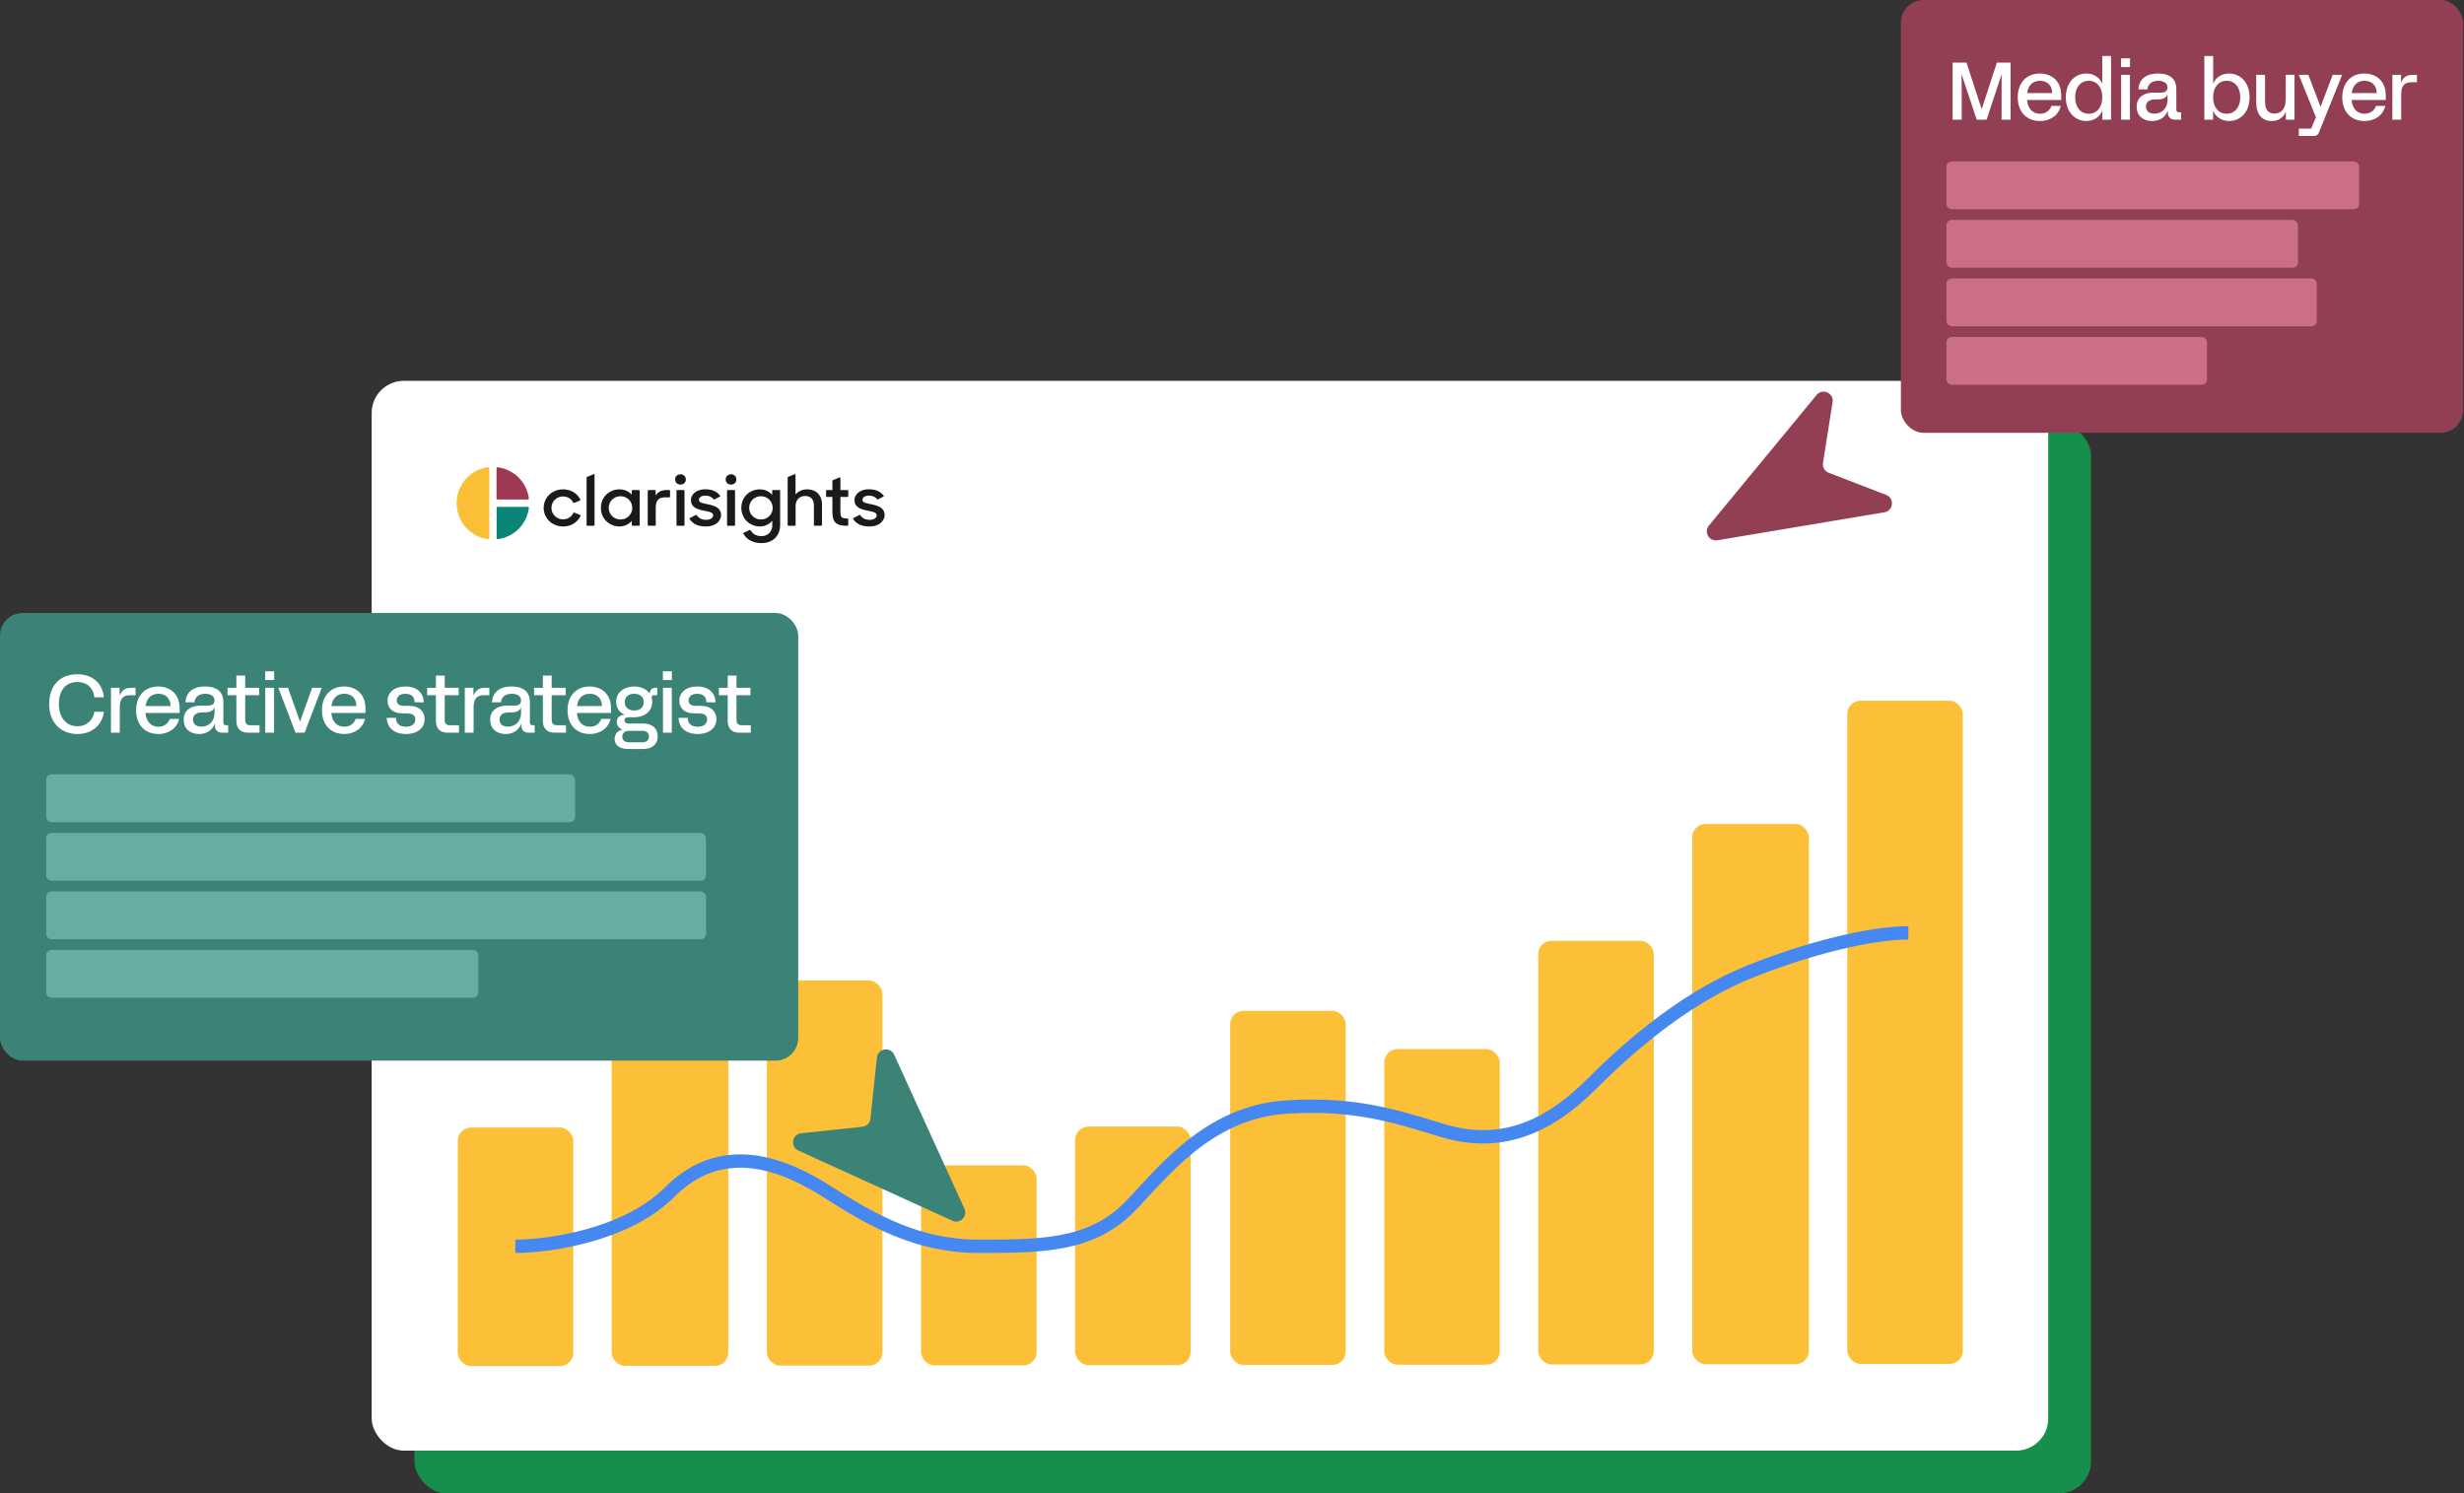
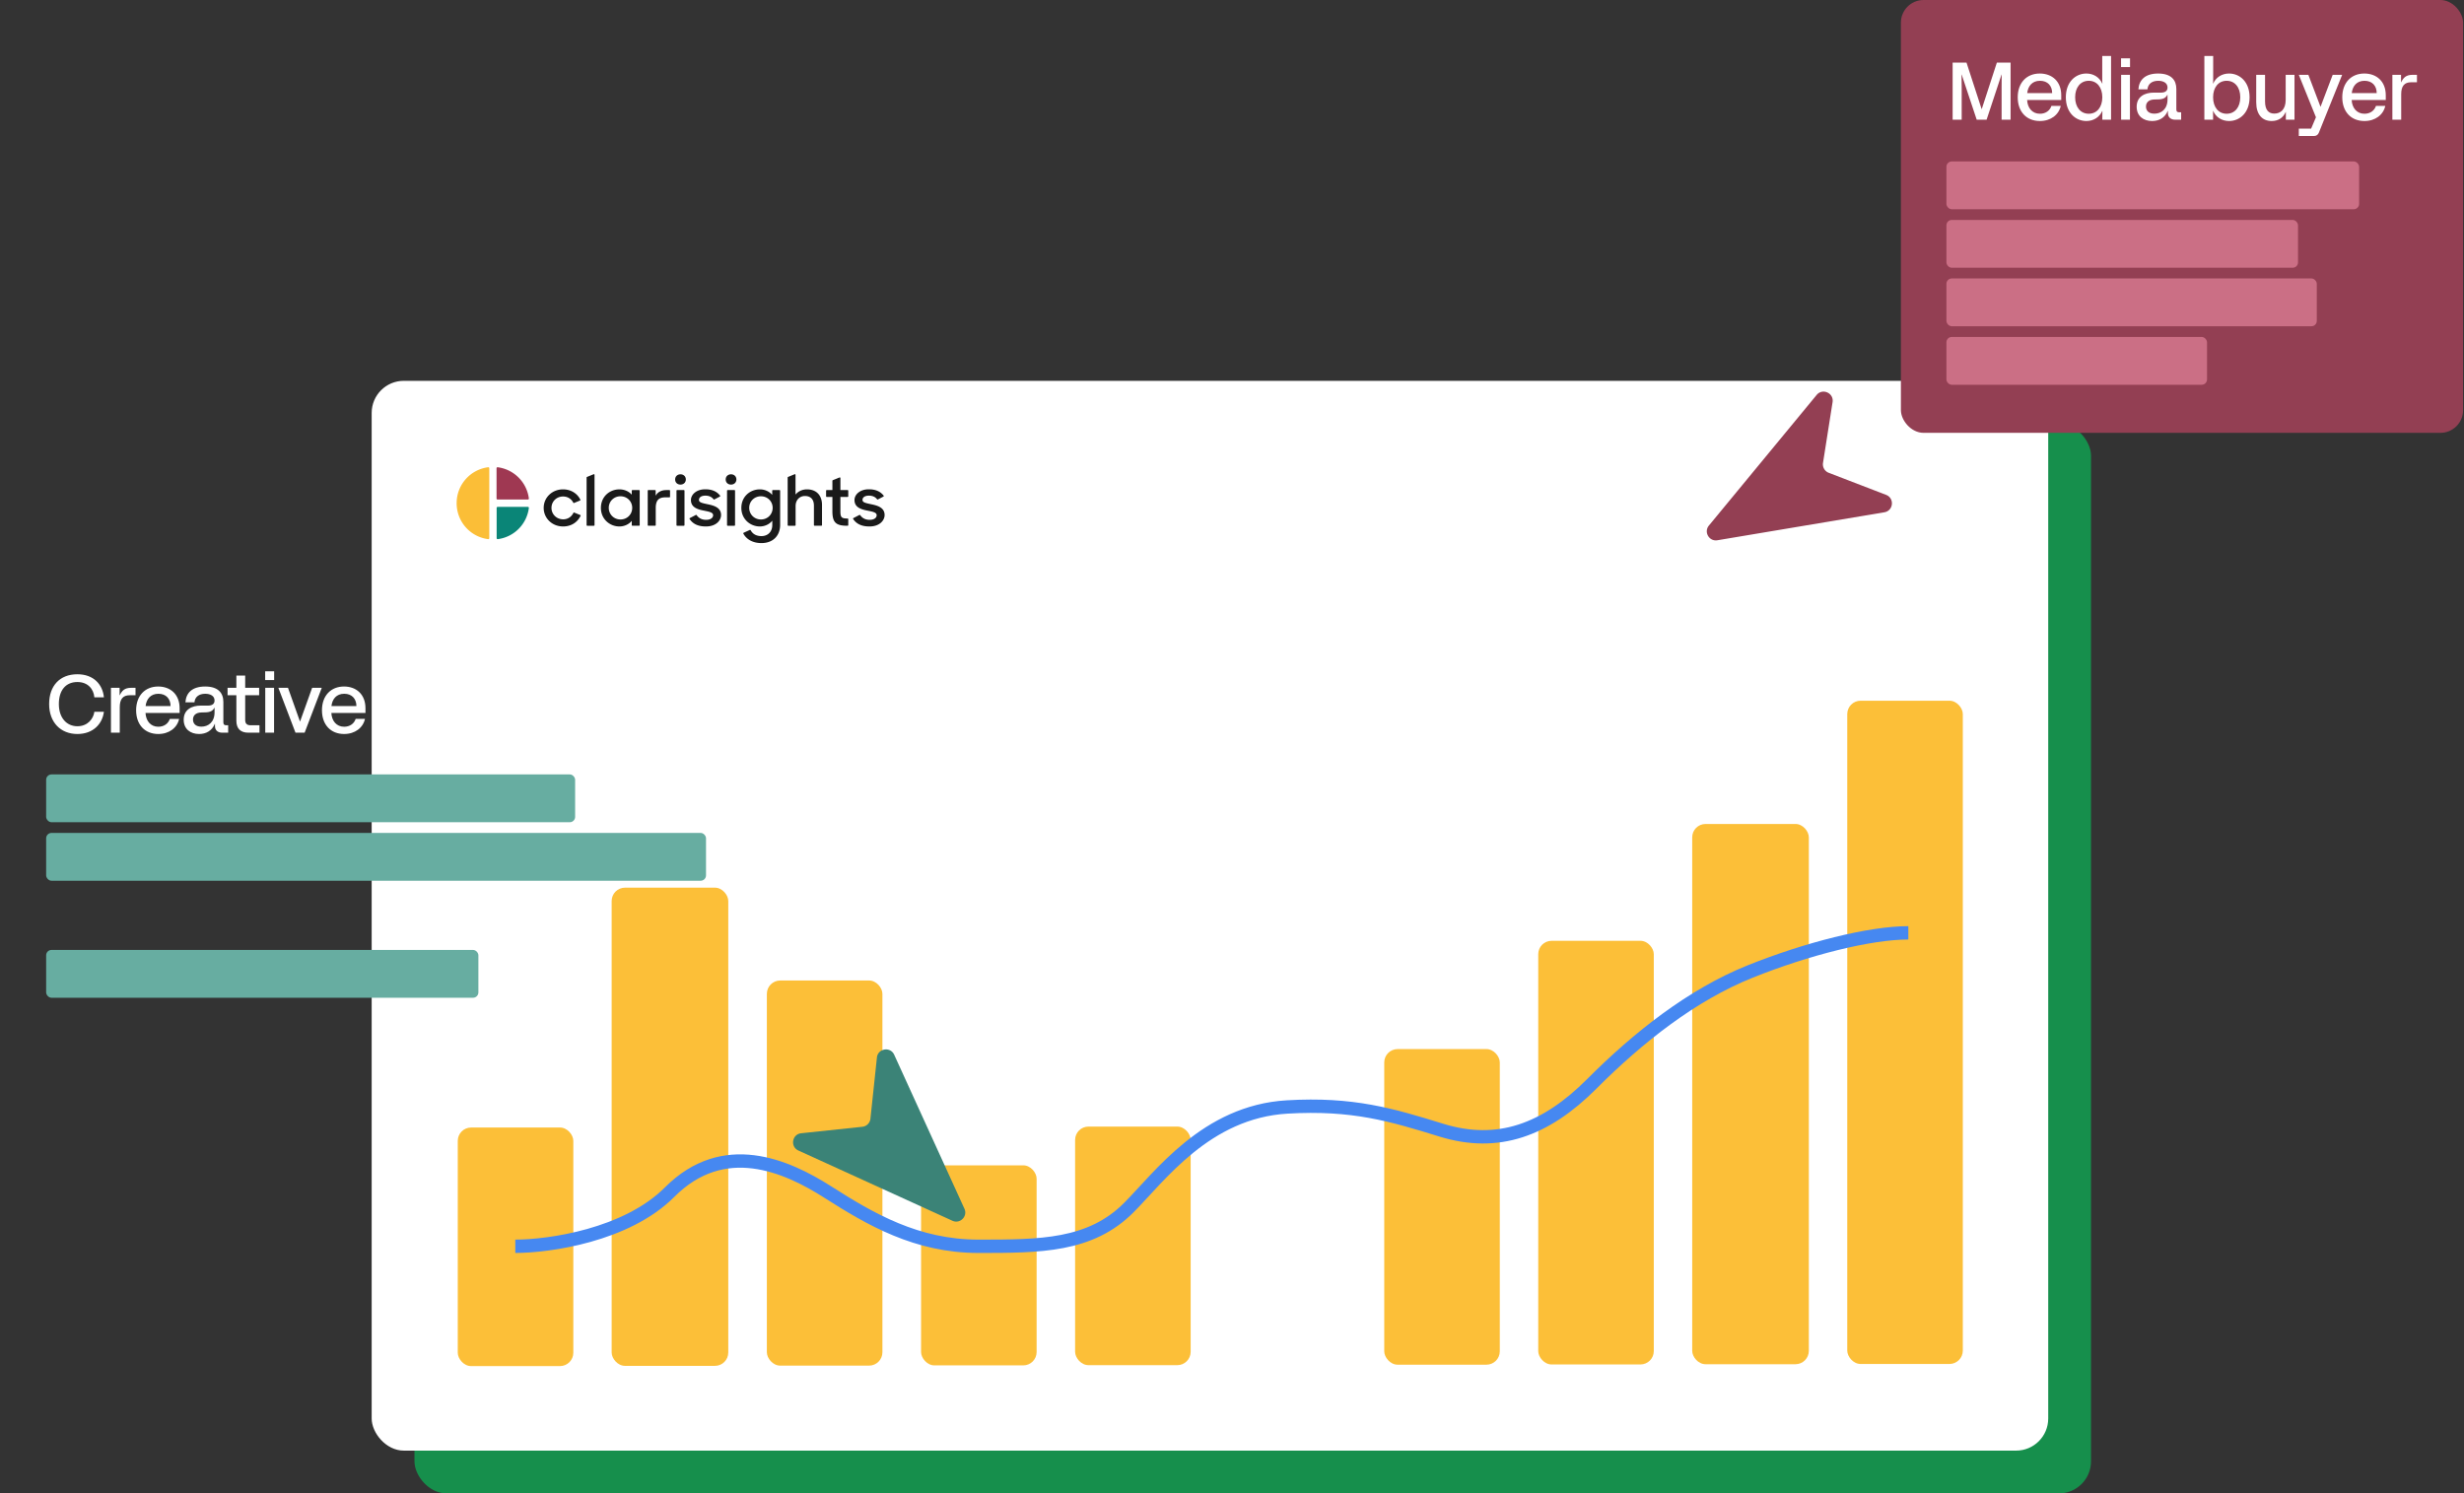
<svg xmlns="http://www.w3.org/2000/svg" width="2303" height="1396" fill="none">
  <rect width="100%" height="100%" fill="#333333" stroke="none" />
  <rect width="1567" height="1000" x="387.391" y="395.992" fill="#168F4C" rx="30" />
  <rect width="1567" height="1000" x="347.391" y="355.992" fill="#fff" rx="30" />
  <path fill="#1A1A1A" d="M526.257 492.125c7.863 0 13.511-4.075 16.375-9.914.15-.305-.001-.665-.324-.797l-5.551-2.257a.666.666 0 0 0-.843.322c-1.692 3.451-5.043 5.976-9.518 5.976-6.239 0-10.953-4.802-10.953-10.672 0-5.936 4.645-10.672 10.814-10.672 4.289 0 7.699 2.176 9.512 5.721.153.3.521.443.841.312l5.5-2.261c.319-.131.469-.486.323-.789-2.759-5.707-8.719-9.653-16.176-9.653-10.121 0-18.093 7.537-18.093 17.342 0 9.605 7.834 17.342 18.093 17.342zm22.014-1.274c0 .335.282.607.63.607h6.157c.348 0 .63-.272.63-.607v-46.985c0-.434-.461-.728-.876-.558l-6.157 2.517a.605.605 0 0 0-.384.558v44.468zm30.636 1.274c4.575 0 8.943-2.001 11.577-5.27v3.996c0 .335.282.607.63.607h6.157a.62.62 0 0 0 .631-.607v-32.136a.62.62 0 0 0-.631-.607h-6.157a.619.619 0 0 0-.63.607v3.729c-2.565-3.068-6.932-5.003-11.508-5.003-9.081 0-17.33 6.67-17.33 17.342 0 10.605 8.457 17.342 17.261 17.342zm1.04-6.537c-6.17 0-10.953-4.802-10.953-10.872 0-6.069 4.783-10.805 10.953-10.805 6.308 0 10.953 4.869 10.953 10.805 0 6.003-4.645 10.872-10.953 10.872zm25.459 5.263a.62.62 0 0 0 .631.607h6.226c.348 0 .63-.272.63-.607v-15.935c0-6.936 2.565-10.004 8.874-10.004h3.875a.62.62 0 0 0 .631-.607v-5.59a.62.62 0 0 0-.631-.607h-2.697c-4.852 0-8.249 1.868-10.121 5.27v-4.663a.619.619 0 0 0-.63-.607h-6.157a.62.62 0 0 0-.631.607v32.136zm26.877 0c0 .335.282.607.63.607h6.226a.62.62 0 0 0 .631-.607v-32.136a.62.62 0 0 0-.631-.607h-6.226a.619.619 0 0 0-.63.607v32.136zm-1.248-42.681c0 2.802 2.01 4.803 4.991 4.803 2.912 0 4.991-2.001 4.991-4.803 0-2.801-2.079-4.802-4.991-4.802-2.912 0-4.991 2.001-4.991 4.802zm28.627 43.955c9.636.066 14.281-5.67 14.281-10.672 0-7.003-6.586-8.871-12.409-10.072-5.268-1.133-8.249-1.667-8.249-4.068 0-2.201 1.941-4.002 6.031-4.002 3.437 0 5.903 1.226 7.569 3.35.197.25.553.337.84.187l5.118-2.682c.329-.172.431-.581.206-.868-2.919-3.736-7.316-5.923-13.733-5.923-8.25-.067-13.518 4.802-13.518 10.071 0 6.87 6.239 8.738 12.131 9.872 4.437.933 8.596 1.534 8.596 4.268 0 2.335-2.218 4.336-6.516 4.336-3.941 0-6.824-1.497-8.826-4.321a.67.67 0 0 0-.848-.209l-5.561 2.898c-.312.163-.424.543-.234.832 3.015 4.589 7.911 7.003 15.122 7.003zm19.874-1.274c0 .335.282.607.63.607h6.227c.348 0 .63-.272.63-.607v-32.136a.619.619 0 0 0-.63-.607h-6.227a.619.619 0 0 0-.63.607v32.136zm-1.248-42.681c0 2.802 2.011 4.803 4.991 4.803 2.912 0 4.992-2.001 4.992-4.803 0-2.801-2.08-4.802-4.992-4.802-2.911 0-4.991 2.001-4.991 4.802zm31.886 43.955c4.575 0 9.012-2.068 11.646-5.403v4.202c0 5.736-3.812 10.205-10.121 10.205-4.998 0-8.249-2.101-10.049-5.448a.669.669 0 0 0-.859-.291l-5.717 2.612c-.314.143-.449.504-.29.8 2.758 5.127 8.542 8.863 16.915 8.863 11.092 0 17.47-7.203 17.47-17.008v-31.942a.62.62 0 0 0-.631-.607h-6.157a.619.619 0 0 0-.63.607v3.929c-2.634-3.202-6.932-5.203-11.508-5.203-9.081 0-17.33 6.67-17.33 17.342 0 10.605 8.457 17.342 17.261 17.342zm1.04-6.537c-6.17 0-10.953-4.802-10.953-10.872 0-6.069 4.783-10.805 10.953-10.805 6.308 0 10.953 4.869 10.953 10.805 0 6.003-4.645 10.872-10.953 10.872zm24.987 5.263c0 .335.282.607.63.607h6.157a.62.62 0 0 0 .631-.607v-17.735c0-5.87 3.812-9.472 8.734-9.472 5.615 0 8.388 3.469 8.388 9.005v18.202a.62.62 0 0 0 .631.607h6.295a.62.62 0 0 0 .631-.607v-18.869c0-9.071-5.338-14.541-14.073-14.541-4.506 0-8.319 1.935-10.676 4.869v-18.441c0-.435-.462-.728-.878-.557l-6.088 2.512a.605.605 0 0 0-.382.557v44.47zm35.912-26.946c0 .335.282.606.63.606h5.263v13.34c0 10.405 3.188 13.607 13.725 13.607h.479a.62.62 0 0 0 .631-.607v-5.524c0-.334-.284-.605-.632-.609-5.811-.066-6.717-1.135-6.717-6.934v-13.273h6.718a.619.619 0 0 0 .631-.606v-5.19a.62.62 0 0 0-.631-.607h-6.718v-11.213c0-.434-.459-.728-.874-.559l-6.227 2.521a.607.607 0 0 0-.385.559v8.692h-5.263a.619.619 0 0 0-.63.607v5.19zm40.412 28.22c9.636.066 14.281-5.67 14.281-10.672 0-7.003-6.586-8.871-12.409-10.072-5.269-1.133-8.25-1.667-8.25-4.068 0-2.201 1.941-4.002 6.032-4.002 3.437 0 5.903 1.226 7.569 3.35.197.25.553.337.839.187l5.119-2.682c.328-.172.43-.581.206-.868-2.919-3.736-7.316-5.923-13.733-5.923-8.25-.067-13.518 4.802-13.518 10.071 0 6.87 6.239 8.738 12.131 9.872 4.437.933 8.596 1.534 8.596 4.268 0 2.335-2.218 4.336-6.516 4.336-3.941 0-6.825-1.497-8.827-4.321a.67.67 0 0 0-.848-.209l-5.56 2.898c-.312.163-.424.543-.234.832 3.014 4.589 7.91 7.003 15.122 7.003z" />
  <path fill="#0A8577" d="M465.149 473.801a.953.953 0 0 0-.953.953v28.298a.932.932 0 0 0 1.046.932c15.218-1.982 27.097-13.916 29.075-29.137a.931.931 0 0 0-.931-1.046h-28.237z" />
  <path fill="#9F3852" d="M464.097 466.003v-28.305a.932.932 0 0 1 1.046-.932c15.192 1.983 27.187 13.923 29.17 29.143a.931.931 0 0 1-.931 1.046H465.05a.953.953 0 0 1-.953-.952z" />
  <path fill="#FBBE37" d="M457.314 503.054v-65.357a.931.931 0 0 0-1.046-.931 33.793 33.793 0 0 0-29.462 33.613 33.785 33.785 0 0 0 29.462 33.606.931.931 0 0 0 1.046-.931z" />
  <rect width="108" height="223" x="427.86" y="1053.98" fill="#FCBF38" rx="12.475" />
  <rect width="109" height="447" x="571.69" y="829.76" fill="#FCBF38" rx="12.475" />
  <rect width="108" height="360" x="716.757" y="916.539" fill="#FCBF38" rx="12.475" />
  <rect width="108" height="187" x="860.887" y="1089.32" fill="#FCBF38" rx="12.475" />
  <rect width="108" height="223" x="1004.86" y="1053.1" fill="#FCBF38" rx="12.475" />
-   <rect width="108" height="331" x="1149.78" y="944.883" fill="#FCBF38" rx="12.475" />
  <rect width="108" height="295" x="1293.8" y="980.662" fill="#FCBF38" rx="12.475" />
  <rect width="108" height="396" x="1437.73" y="879.443" fill="#FCBF38" rx="12.475" />
  <rect width="109" height="505" x="1581.64" y="770.225" fill="#FCBF38" rx="12.475" />
  <rect width="108" height="620" x="1726.56" y="655.004" fill="#FCBF38" rx="12.475" />
  <path stroke="#4688F1" stroke-width="12.475" d="M481.637 1164.99c31.257 0 103.871-10.13 144.266-50.64 50.493-50.65 109.144-24.72 147.872 0 39.673 25.32 82.953 50.64 140.66 50.64 57.706 0 104.595 0 140.655-36.17 28.86-28.94 72.27-89.59 147.88-94.05 61.31-3.62 97.38 7.23 144.26 21.7 52.73 16.27 97.38 0 140.66-43.41 43.28-43.405 93.77-83.195 147.87-104.899 52.95-21.241 111.81-36.173 147.88-36.173" />
  <path fill="#933F53" d="M1605.19 505.021c-7.74 1.296-12.93-7.703-7.94-13.753l100.67-122.059c5.49-6.656 16.25-1.811 14.91 6.712l-8.94 56.794a8.478 8.478 0 0 0 5.33 9.229l53.65 20.652c8.05 3.099 6.87 14.843-1.64 16.269l-156.04 26.156z" />
  <rect width="525.448" height="404.605" x="1776.7" fill="#933F53" rx="21.19" />
  <path fill="#fff" d="M1825.05 111.902V58.504h12.96l14.12 43.405h.15l14.11-43.405h12.82v53.398h-8.39V81.389c0-3.967.07-7.4.07-11.672h-.15l-13.96 42.185h-9.23l-14.04-42.185h-.15c.08 4.272.15 7.705.15 11.672v30.513h-8.46zm81.51 1.221c-12.36 0-20.67-8.544-20.67-22.199 0-13.73 8.47-22.198 20.6-22.198 11.44 0 20.06 7.323 20.06 20.291v4.425h-31.89c.38 7.475 4.81 12.892 11.98 12.892 5.26 0 9.23-2.823 10.75-7.324h8.7c-1.83 8.315-9.31 14.113-19.53 14.113zm-11.82-26.09h23.34c0-6.788-4.19-11.518-11.37-11.518-7.4 0-11.21 5.035-11.97 11.519zm55.27 26.09c-9.84 0-19.15-7.628-19.15-22.199 0-14.57 9.31-22.198 19.15-22.198 6.71 0 12.28 3.509 14.88 9.383h.15c-.15-1.602-.15-2.9-.15-4.425v-21.36h8.24v59.578h-8.17v-3.585c0-1.602 0-2.975.08-4.577h-.15c-2.6 5.874-8.17 9.383-14.88 9.383zm-10.45-22.199c0 9.231 5.04 15.41 12.74 15.41 7.63 0 12.66-6.179 12.66-15.41 0-9.23-5.03-15.409-12.66-15.409-7.7 0-12.74 6.179-12.74 15.41zm42.98 20.978V69.946h8.24v41.956h-8.24zm-.07-49.203v-8.162h8.39v8.162h-8.39zm43.66 40.965c-2.67 6.408-8.09 9.459-14.65 9.459-8.08 0-14.42-4.577-14.42-13.35 0-9.535 7.63-13.197 15.95-13.197h6.71c4.2 0 6.18-1.754 6.18-4.806 0-4.195-3.81-6.255-8.7-6.255-5.79 0-9.68 2.899-10.07 8.01h-8.46c.61-9.002 6.48-14.8 18.46-14.8 12.2 0 17.01 6.103 17.01 14.418v19.071c0 1.984.76 2.747 2.74 2.747h1.76v6.941h-5.49c-4.35 0-6.87-2.364-6.87-6.255v-1.983h-.15zm-20.37-4.043c0 3.585 2.29 6.636 7.86 6.636 6.33 0 12.28-4.119 12.28-13.35V88.56h-.15c-1.38 2.898-3.89 4.271-8.62 4.348l-3.28.076c-5.8.076-8.09 3.051-8.09 6.637zm77.69 13.502c-6.72 0-12.29-3.509-14.88-9.383h-.15c.07 1.602.07 2.975.07 4.577v3.585h-8.16V52.325h8.24v21.36c0 1.525 0 2.822-.15 4.424h.15c2.59-5.874 8.16-9.383 14.88-9.383 9.84 0 19.14 7.628 19.14 22.198 0 14.571-9.3 22.199-19.14 22.199zm-14.96-22.199c0 9.231 5.04 15.41 12.67 15.41 7.7 0 12.74-6.179 12.74-15.41 0-9.23-5.04-15.409-12.74-15.409-7.63 0-12.67 6.179-12.67 15.41zm54.73 22.199c-8.85 0-14.42-6.103-14.42-17.47V69.947h8.24v24.869c0 8.315 3.58 11.366 8.69 11.366 5.57 0 10.61-3.585 10.61-12.892V69.946h8.24v41.956h-8.09v-7.17h-.15c-2.44 5.568-7.17 8.391-13.12 8.391zm25.39 14.036v-6.942h11.52l4.5-10.603-16.02-39.668h8.93l11.29 29.75h.15l11.29-29.75h8.85l-21.74 54.009c-.84 2.136-2.44 3.204-4.73 3.204h-14.04zm61.29-14.036c-12.36 0-20.67-8.544-20.67-22.199 0-13.73 8.47-22.198 20.59-22.198 11.45 0 20.07 7.323 20.07 20.291v4.425H2198c.38 7.475 4.81 12.892 11.98 12.892 5.26 0 9.23-2.823 10.75-7.324h8.7c-1.83 8.315-9.31 14.113-19.53 14.113zm-11.82-26.09h23.34c0-6.788-4.2-11.518-11.37-11.518-7.4 0-11.21 5.035-11.97 11.519zm37.98 24.869V69.946h8.09v6.942h.15c2.06-4.272 4.5-6.942 10.61-6.942h4.11v6.942h-5.41c-6.41 0-9.31 3.662-9.31 11.137v23.877h-8.24z" />
  <path fill="#3B8377" d="M901.417 1129.9c3.254 7.14-4.094 14.48-11.229 11.23l-143.956-65.65c-7.85-3.58-5.956-15.23 2.623-16.14l57.174-6.06a8.483 8.483 0 0 0 7.535-7.54l6.061-57.171c.91-8.58 12.561-10.473 16.141-2.624l65.651 143.955z" />
-   <rect width="746.055" height="418.445" y="573" fill="#3B8377" rx="21.19" />
  <path fill="#fff" d="M72.324 686.125c-15.715 0-26.394-10.985-26.394-27.996 0-17.012 9.916-27.844 26.394-27.844 15.333 0 23.724 9.764 24.792 21.588h-8.925c-.61-7.628-5.95-14.341-15.867-14.341-10.756 0-17.317 7.552-17.317 20.597 0 13.044 7.4 20.749 17.317 20.749 9.764 0 15.028-7.171 15.867-13.502h8.925c-1.373 11.061-9.84 20.749-24.792 20.749zm31.377-1.221v-41.956h8.086v6.942h.153c2.06-4.272 4.501-6.942 10.603-6.942h4.12v6.942h-5.416c-6.408 0-9.307 3.662-9.307 11.137v23.877h-8.239zm44.197 1.221c-12.358 0-20.673-8.544-20.673-22.199 0-13.731 8.468-22.198 20.597-22.198 11.443 0 20.063 7.323 20.063 20.291v4.425h-31.887c.381 7.475 4.806 12.892 11.977 12.892 5.263 0 9.23-2.823 10.756-7.324h8.696c-1.831 8.315-9.307 14.113-19.529 14.113zm-11.824-26.089h23.343c0-6.789-4.195-11.519-11.366-11.519-7.4 0-11.214 5.035-11.977 11.519zm64.682 16.63c-2.67 6.407-8.086 9.459-14.646 9.459-8.086 0-14.418-4.577-14.418-13.35 0-9.535 7.629-13.197 15.944-13.197h6.713c4.195 0 6.179-1.754 6.179-4.806 0-4.195-3.815-6.255-8.697-6.255-5.797 0-9.688 2.899-10.069 8.01h-8.468c.611-9.002 6.484-14.799 18.461-14.799 12.205 0 17.011 6.102 17.011 14.417v19.071c0 1.984.763 2.746 2.746 2.746h1.755v6.942h-5.492c-4.349 0-6.866-2.365-6.866-6.255v-1.983h-.153zm-20.367-4.043c0 3.585 2.288 6.636 7.857 6.636 6.331 0 12.282-4.119 12.282-13.349v-4.349h-.153c-1.373 2.899-3.89 4.272-8.62 4.349l-3.28.076c-5.798.076-8.086 3.051-8.086 6.637zm51.827 12.281c-7.399 0-11.29-3.738-11.29-11.213V649.89h-8.238v-6.942h8.238v-11.442h8.239v11.442h13.044v6.942h-13.044v23.114c0 3.585 1.831 4.958 5.035 4.958h8.315v6.942h-10.299zm15.705 0v-41.956h8.239v41.956h-8.239zm-.076-49.203v-8.162h8.391v8.162h-8.391zm28.337 49.203-16.02-41.956h9.002l11.214 31.505h.076l11.29-31.505h9.001l-16.019 41.956h-8.544zm45.417 1.221c-12.358 0-20.673-8.544-20.673-22.199 0-13.731 8.467-22.198 20.597-22.198 11.442 0 20.062 7.323 20.062 20.291v4.425h-31.886c.381 7.475 4.805 12.892 11.976 12.892 5.264 0 9.23-2.823 10.756-7.324h8.696c-1.83 8.315-9.306 14.113-19.528 14.113zm-11.824-26.089h23.343c0-6.789-4.196-11.519-11.367-11.519-7.399 0-11.213 5.035-11.976 11.519zm69.612 26.089c-11.137 0-17.545-5.874-17.926-15.104h8.543c.229 5.797 3.967 8.315 9.383 8.315 5.493 0 8.773-2.67 8.773-6.866 0-3.433-2.212-5.645-7.628-5.645h-4.577c-8.697 0-13.731-4.73-13.731-11.748 0-7.704 6.178-13.349 16.706-13.349 10.908 0 16.782 5.95 17.163 14.799h-8.467c-.229-5.111-3.128-8.01-8.62-8.01-5.035 0-8.162 2.365-8.162 6.179 0 3.509 2.517 5.111 6.636 5.111h4.959c9.764 0 14.417 5.492 14.417 12.434 0 8.086-6.408 13.884-17.469 13.884zm39.323-1.221c-7.399 0-11.29-3.738-11.29-11.213V649.89h-8.238v-6.942h8.238v-11.442h8.239v11.442h13.045v6.942h-13.045v23.114c0 3.585 1.831 4.958 5.035 4.958h8.315v6.942H418.71zm15.705 0v-41.956h8.086v6.942h.153c2.06-4.272 4.501-6.942 10.603-6.942h4.12v6.942h-5.416c-6.408 0-9.307 3.662-9.307 11.137v23.877h-8.239zm52.825-8.238c-2.67 6.407-8.087 9.459-14.647 9.459-8.086 0-14.418-4.577-14.418-13.35 0-9.535 7.629-13.197 15.944-13.197h6.713c4.195 0 6.179-1.754 6.179-4.806 0-4.195-3.815-6.255-8.697-6.255-5.797 0-9.688 2.899-10.069 8.01h-8.468c.611-9.002 6.484-14.799 18.461-14.799 12.205 0 17.011 6.102 17.011 14.417v19.071c0 1.984.763 2.746 2.747 2.746h1.754v6.942h-5.492c-4.349 0-6.866-2.365-6.866-6.255v-1.983h-.152zm-20.368-4.043c0 3.585 2.288 6.636 7.857 6.636 6.332 0 12.282-4.119 12.282-13.349v-4.349h-.153c-1.373 2.899-3.89 4.272-8.62 4.349l-3.28.076c-5.798.076-8.086 3.051-8.086 6.637zm51.827 12.281c-7.399 0-11.29-3.738-11.29-11.213V649.89h-8.238v-6.942h8.238v-11.442h8.239v11.442h13.045v6.942h-13.045v23.114c0 3.585 1.831 4.958 5.035 4.958h8.315v6.942h-10.299zm32.433 1.221c-12.358 0-20.673-8.544-20.673-22.199 0-13.731 8.468-22.198 20.597-22.198 11.442 0 20.062 7.323 20.062 20.291v4.425h-31.886c.381 7.475 4.806 12.892 11.976 12.892 5.264 0 9.231-2.823 10.756-7.324h8.697c-1.831 8.315-9.307 14.113-19.529 14.113zm-11.824-26.089h23.343c0-6.789-4.196-11.519-11.367-11.519-7.399 0-11.213 5.035-11.976 11.519zm47.894 40.125c-8.544 0-12.739-3.967-12.739-9.459 0-4.196 2.365-7.476 7.17-8.696v-.153c-3.127-1.144-5.187-3.662-5.187-6.942 0-3.89 2.823-6.331 6.332-6.713l.991-.076v-.153c-4.805-1.983-7.857-6.179-7.857-11.9 0-9.154 7.629-14.341 16.859-14.341 6.026 0 11.29 2.288 14.265 6.331h.229c.229-3.204 2.059-5.111 5.263-5.111h1.755v6.942h-2.899c-1.602 0-2.212.61-2.365 1.983.382 1.297.611 2.67.611 4.196 0 8.925-7.4 14.418-16.707 14.418h-5.187c-2.517 0-4.043.839-4.043 2.898 0 1.908 1.373 2.976 4.043 2.976h13.426c8.468 0 13.579 4.577 13.579 11.823 0 7.4-5.111 11.977-13.579 11.977h-13.96zm-5.569-11.595c0 3.128 1.984 5.34 6.332 5.34h12.358c3.89 0 6.255-1.984 6.255-5.416 0-3.357-2.365-5.34-6.255-5.34h-12.358c-4.196 0-6.332 2.212-6.332 5.416zm2.289-32.268c0 5.492 4.196 7.857 8.849 7.857 4.73 0 8.925-2.365 8.925-7.857 0-5.416-4.195-7.781-8.925-7.781-4.653 0-8.849 2.365-8.849 7.781zm35.741 28.606v-41.956h8.238v41.956h-8.238zm-.077-49.203v-8.162h8.392v8.162h-8.392zm32.522 50.424c-11.137 0-17.545-5.874-17.926-15.104h8.543c.229 5.797 3.967 8.315 9.383 8.315 5.493 0 8.773-2.67 8.773-6.866 0-3.433-2.212-5.645-7.628-5.645h-4.577c-8.697 0-13.731-4.73-13.731-11.748 0-7.704 6.178-13.349 16.706-13.349 10.908 0 16.782 5.95 17.164 14.799h-8.468c-.229-5.111-3.128-8.01-8.62-8.01-5.035 0-8.162 2.365-8.162 6.179 0 3.509 2.517 5.111 6.636 5.111h4.959c9.764 0 14.417 5.492 14.417 12.434 0 8.086-6.407 13.884-17.469 13.884zm39.323-1.221c-7.399 0-11.29-3.738-11.29-11.213V649.89h-8.238v-6.942h8.238v-11.442h8.239v11.442h13.045v6.942H688.38v23.114c0 3.585 1.831 4.958 5.035 4.958h8.315v6.942h-10.299z" />
  <rect width="385.728" height="44.691" x="1819.24" y="150.902" fill="#CB6F85" rx="5" />
  <rect width="494.416" height="44.691" x="43.135" y="723.904" fill="#67ADA1" rx="5" />
  <rect width="616.746" height="44.691" x="43.135" y="778.596" fill="#67ADA1" rx="5" />
-   <rect width="616.746" height="44.691" x="43.135" y="833.287" fill="#67ADA1" rx="5" />
  <rect width="403.999" height="44.691" x="43.135" y="887.979" fill="#67ADA1" rx="5" />
  <rect width="328.621" height="44.691" x="1819.24" y="205.594" fill="#CB6F85" rx="5" />
  <rect width="346.169" height="44.691" x="1819.24" y="260.285" fill="#CB6F85" rx="5" />
  <rect width="243.583" height="44.691" x="1819.24" y="314.977" fill="#CB6F85" rx="5" />
</svg>